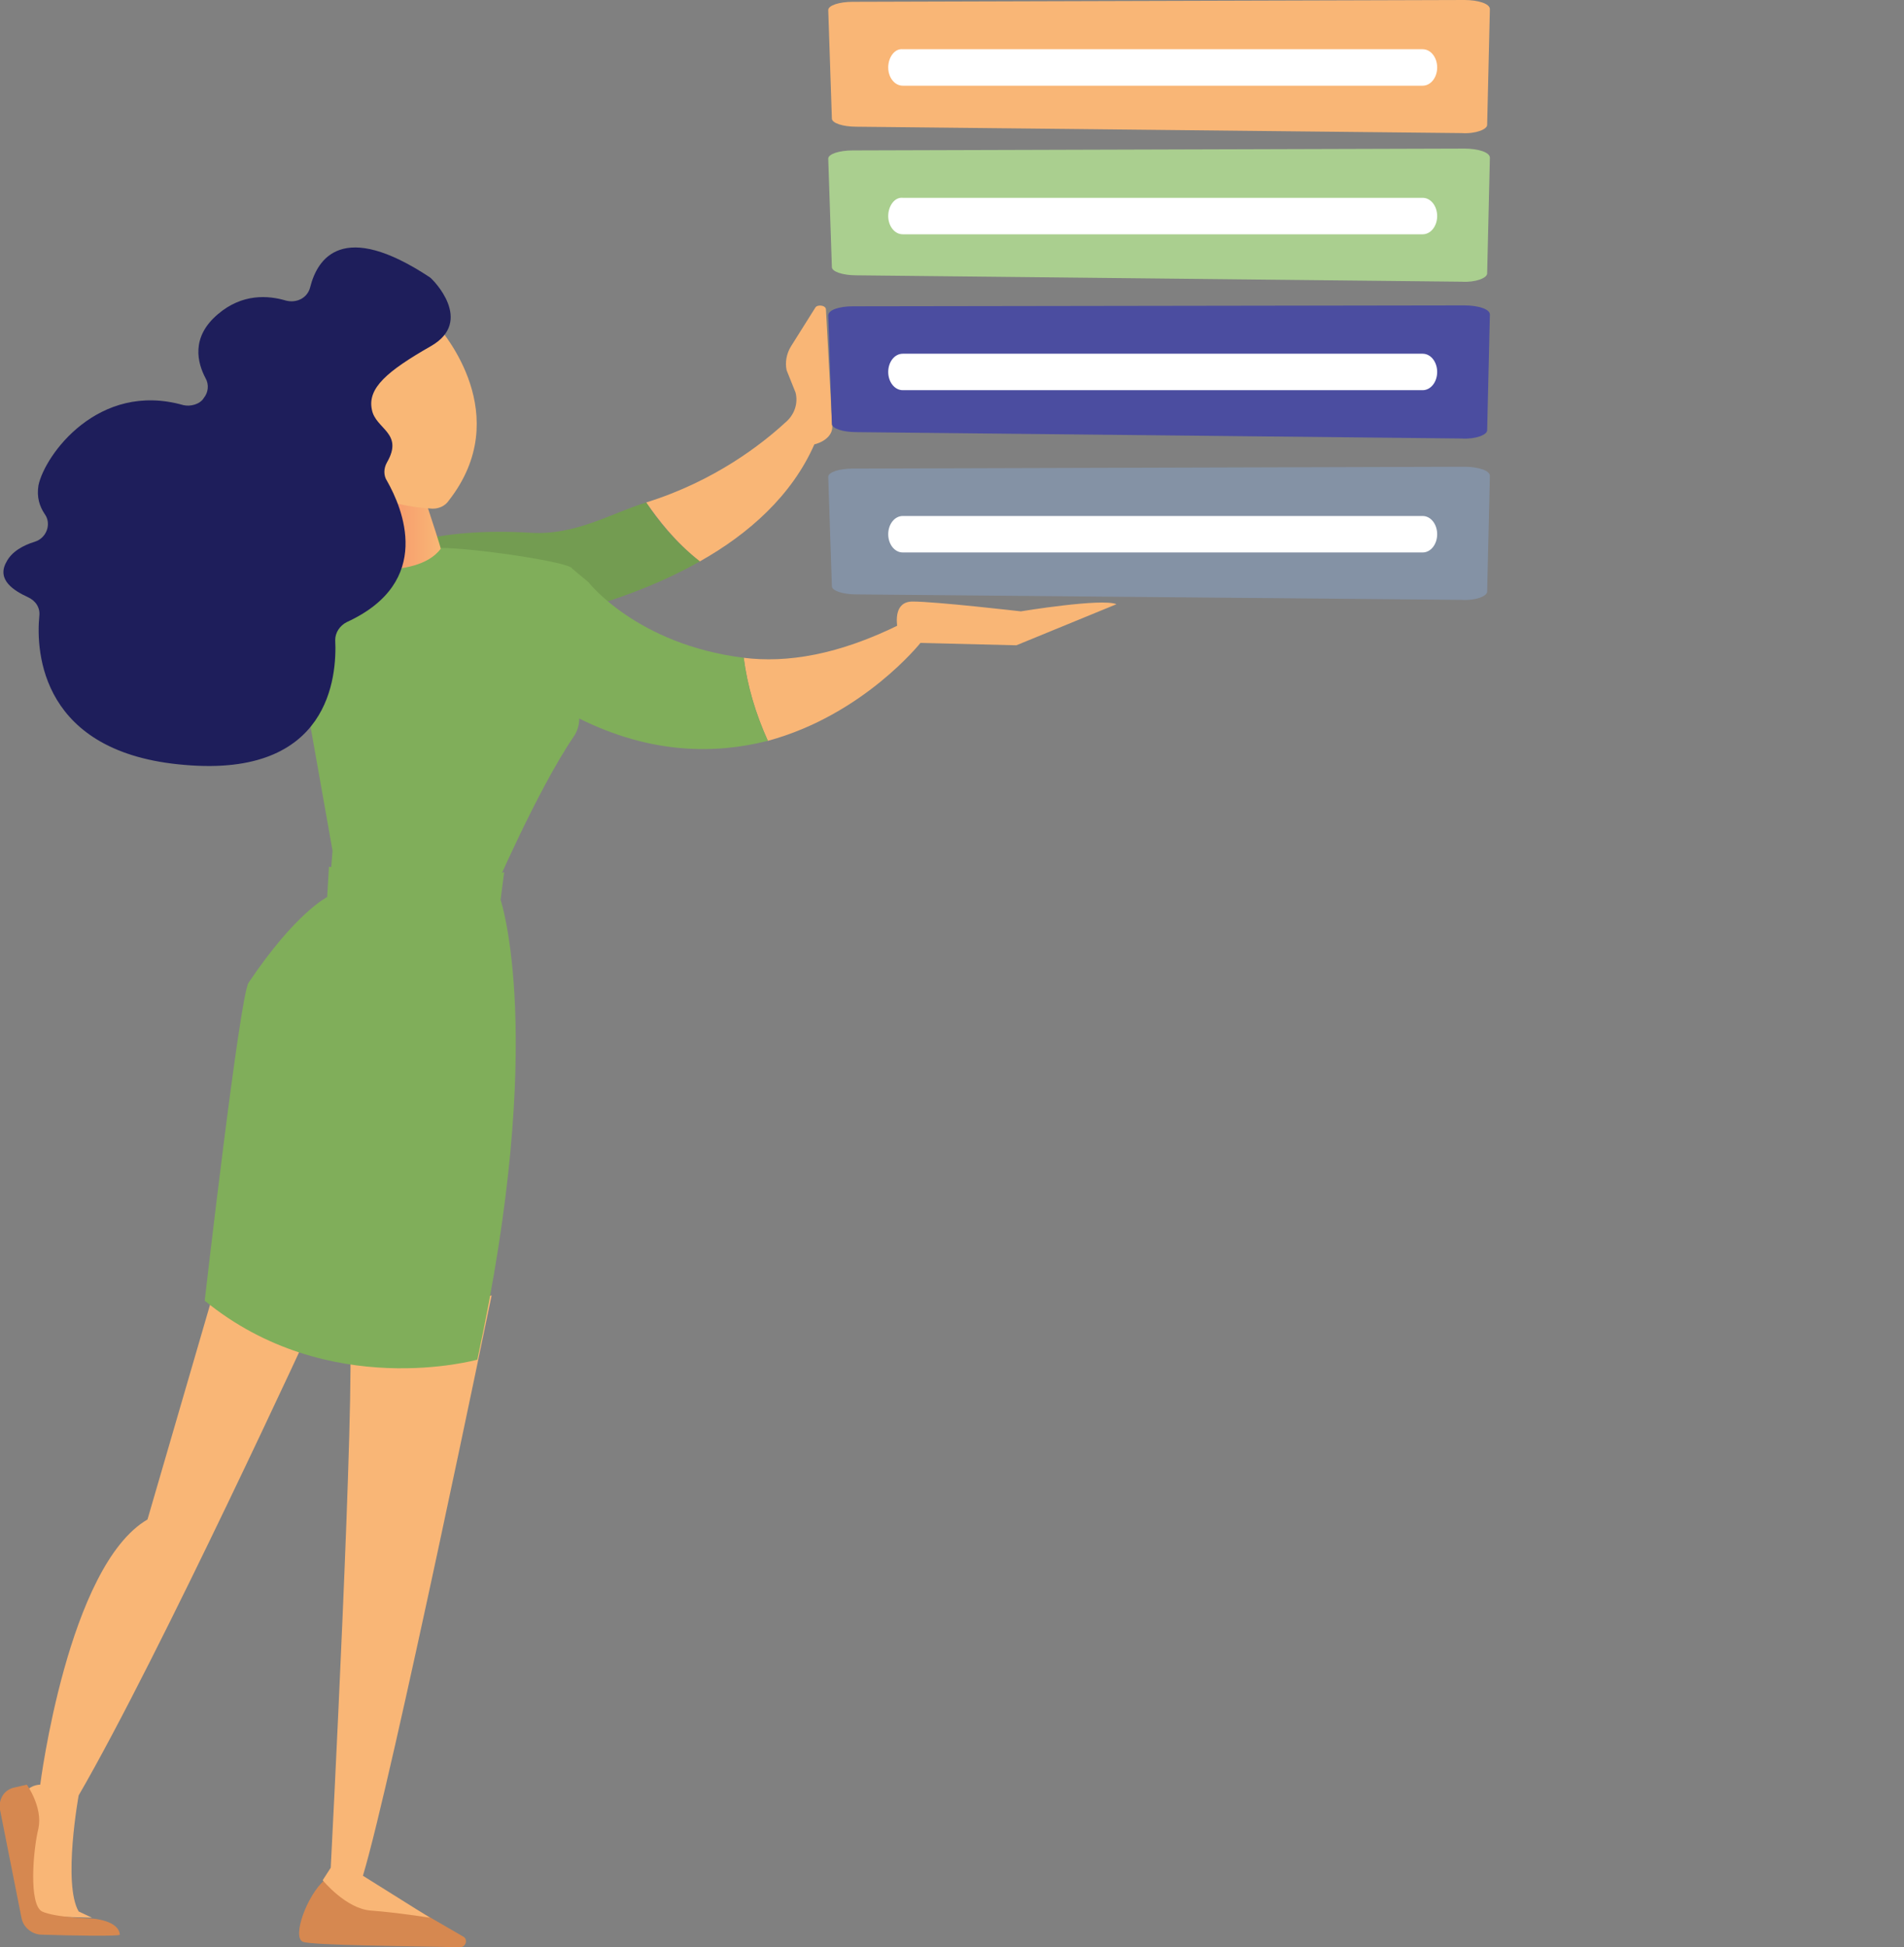
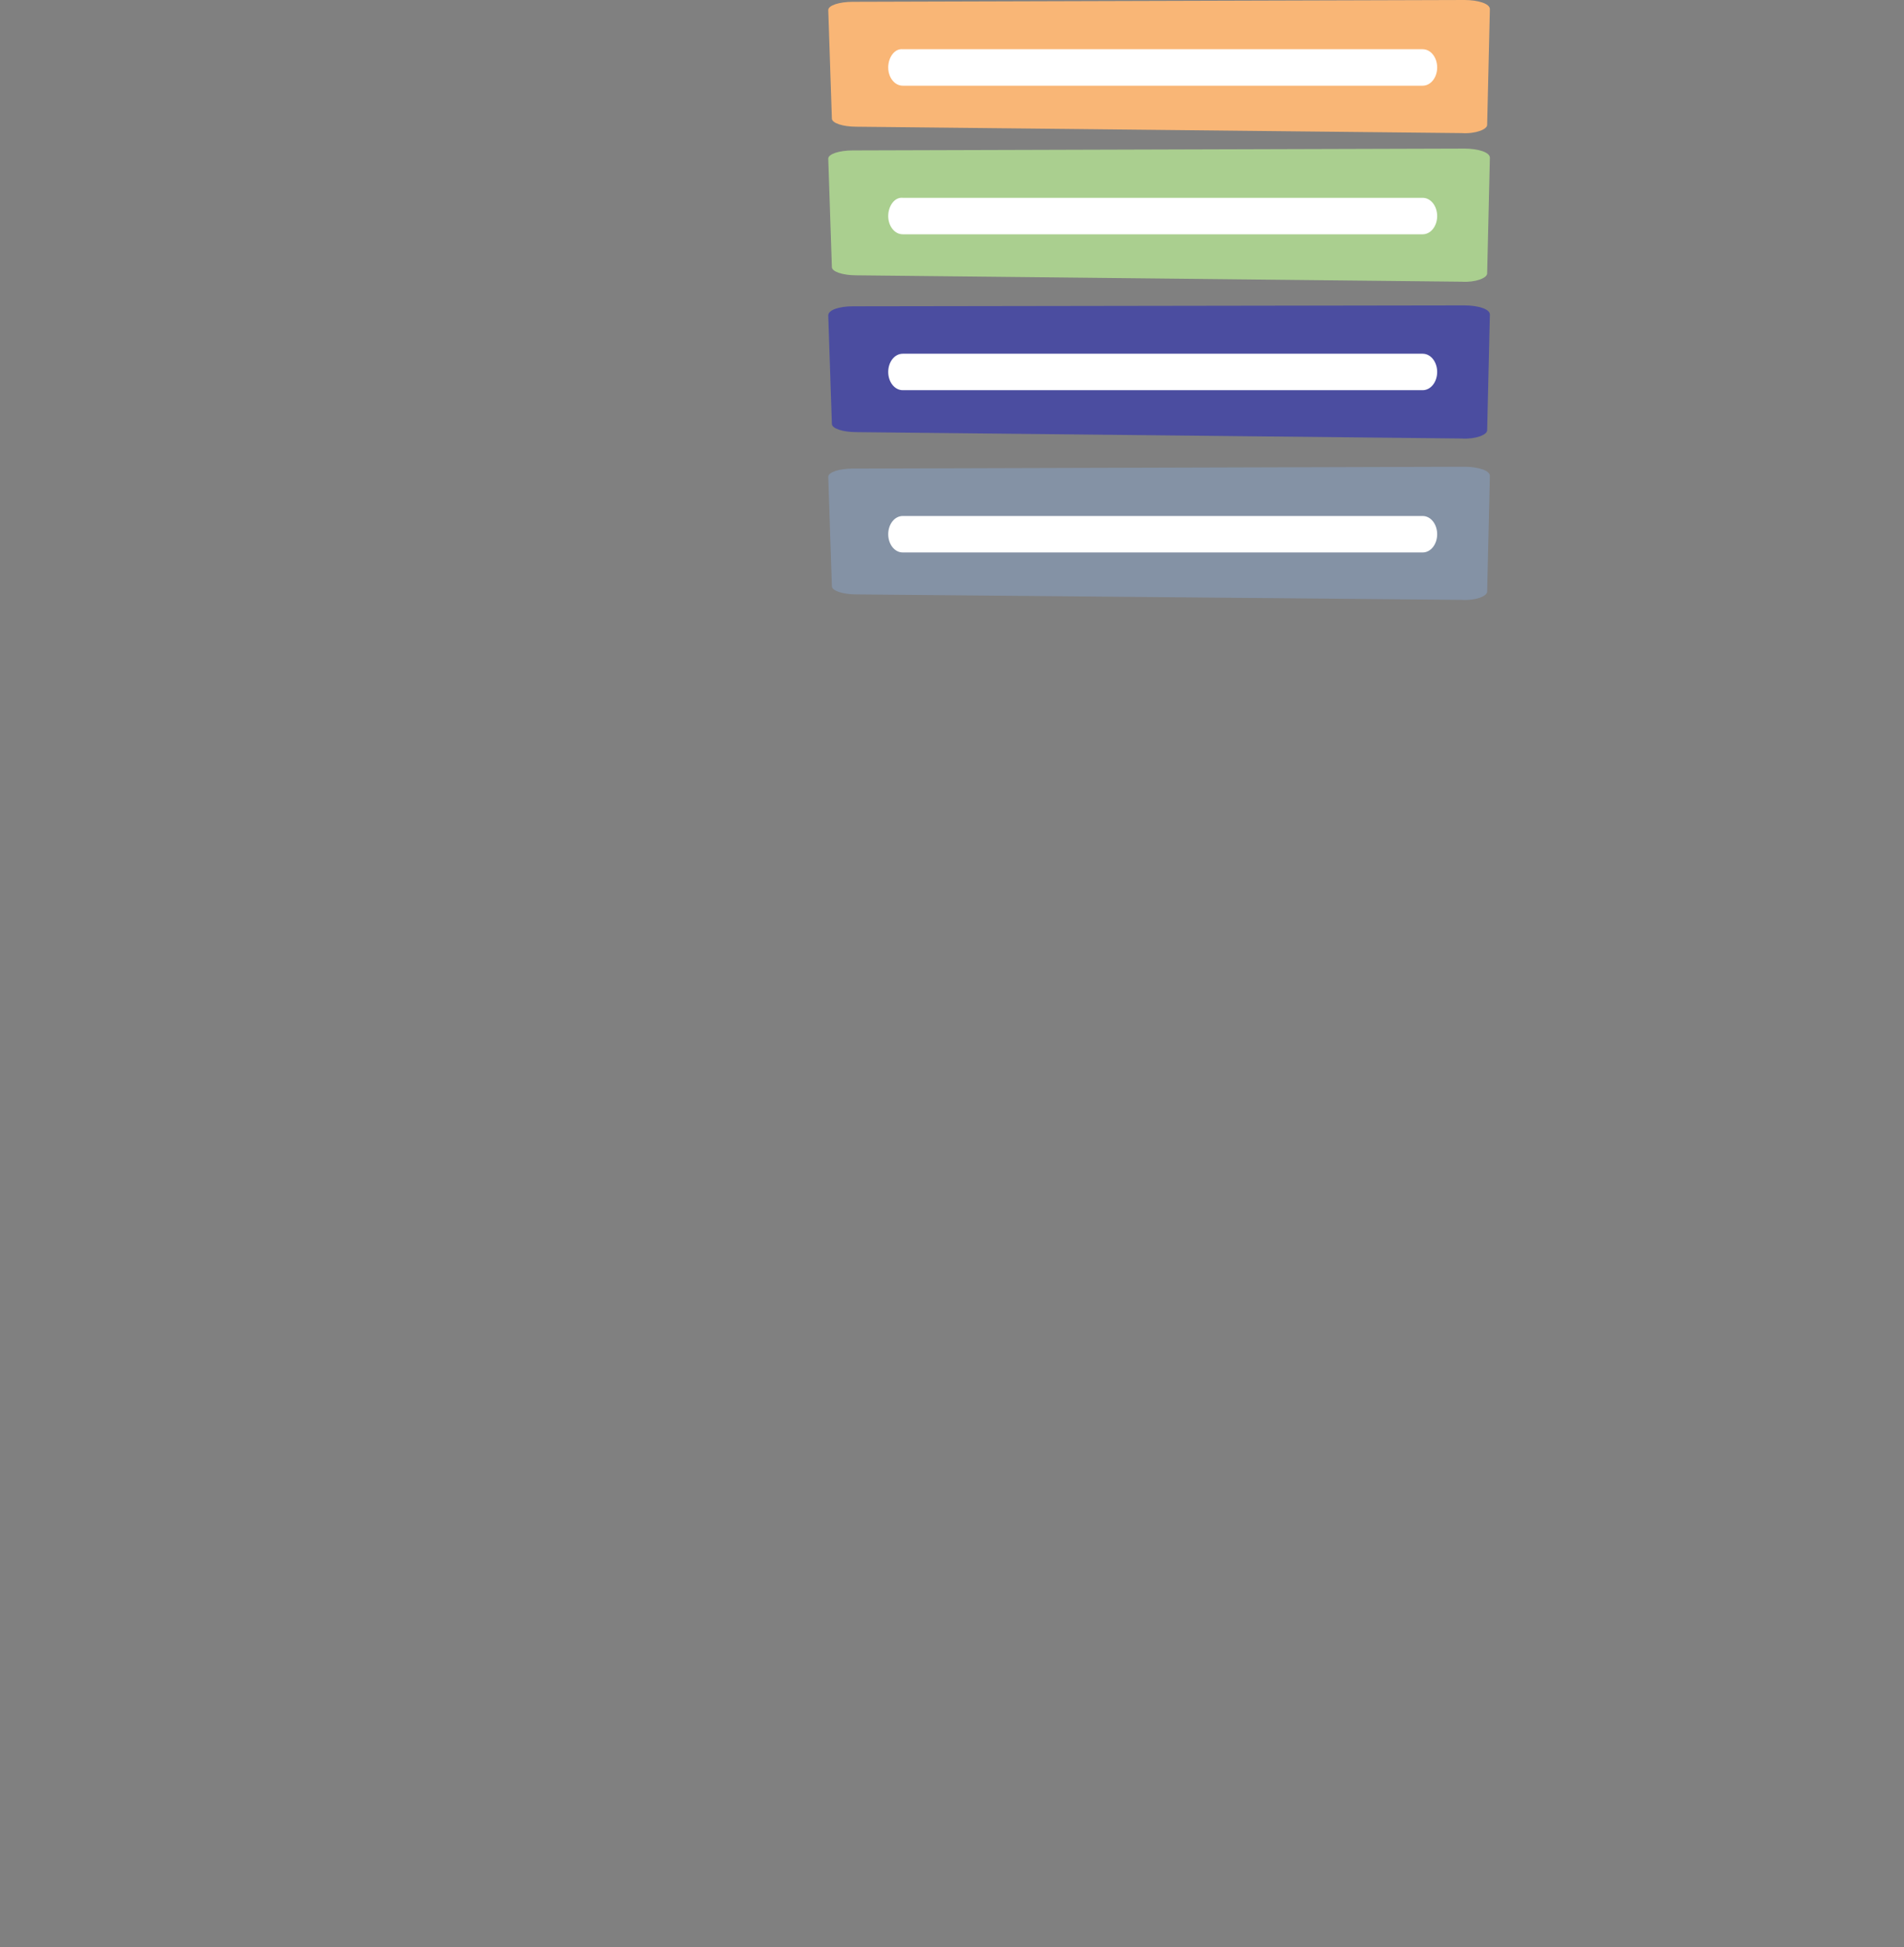
<svg xmlns="http://www.w3.org/2000/svg" width="400" height="409" viewBox="0 0 400 409" fill="none">
  <rect x="0" y="0" width="400" height="409" fill="#808080" stroke="none" />
  <g clip-path="url(#clip0)">
-     <path d="M111.55 111.909C71.362 109.47 64.226 129.727 64.226 129.727L79.249 134.603C79.249 134.603 118.686 134.04 147.042 117.911C141.784 113.784 138.028 109.095 135.775 105.532C128.451 107.782 120.939 112.471 111.55 111.909Z" fill="#739C51" />
    <path d="M173.521 65.02C173.521 64.082 171.643 63.894 171.267 64.645L166.197 72.71C165.258 74.21 164.882 76.086 165.258 77.774L167.136 82.463C167.699 84.713 166.948 87.151 164.882 88.84C160.188 93.153 150.235 101.031 135.774 105.532C138.216 109.096 141.784 113.785 147.042 117.911C157.371 112.097 166.385 104.032 171.08 93.341C173.333 92.778 175.023 91.278 174.835 89.402L173.521 65.02Z" fill="#F9B676" />
-     <path d="M193.427 134.978L189.296 131.04C176.15 137.604 165.258 139.292 156.244 138.167C156.995 143.981 158.685 149.795 161.315 155.61C181.408 150.17 193.427 134.978 193.427 134.978Z" fill="#F9B676" />
    <path d="M190.611 134.978L213.521 135.541L234.554 126.913C231.55 125.6 214.46 128.414 214.46 128.414C214.46 128.414 196.62 126.351 191.737 126.351C187.794 126.351 188.357 130.664 188.545 131.977C188.545 132.352 188.733 132.54 188.733 132.54L190.611 134.978Z" fill="#F9B676" />
    <path d="M66.291 276.584C66.291 276.584 33.615 347.669 16.526 377.115C16.526 377.115 13.146 395.683 16.526 401.498L19.343 402.81L5.822 402.435C5.822 402.435 4.695 377.49 5.634 376.177C6.573 374.864 8.451 374.864 8.451 374.864C8.451 374.864 14.272 328.913 30.986 319.16L47.324 263.08L66.291 276.584Z" fill="#F9B676" />
    <path d="M25.165 406.374C25.165 406.749 14.648 406.562 8.826 406.374C6.761 406.374 4.883 404.873 4.507 402.81L0 380.116C-0.375 377.865 0.939 375.802 3.193 375.427L5.634 374.864C5.634 374.864 9.014 379.553 8.075 384.055C6.949 388.556 6.01 399.997 8.826 401.497C11.643 402.81 19.531 402.998 19.531 402.998C19.531 402.998 24.977 403.373 25.165 406.374Z" fill="#D68850" />
-     <path d="M97.277 406.749C98.404 407.312 97.84 409 96.713 409C87.136 408.812 65.54 408.625 63.662 407.875C61.221 406.937 64.601 397.934 68.169 394.933L87.887 401.31L97.277 406.749Z" fill="#D68850" />
    <path d="M103.286 272.083C103.286 272.083 82.254 374.114 76.244 393.995L90.329 402.811C90.329 402.811 83.192 401.685 77.934 401.31C72.676 400.935 67.793 394.933 67.793 394.933L69.484 392.307C69.484 392.307 74.742 290.839 73.427 279.398L103.286 272.083Z" fill="#F9B676" />
    <path d="M161.315 155.61C158.685 149.795 156.995 143.981 156.244 138.167C133.709 135.353 123.568 122.224 123.568 122.224C122.629 121.474 121.502 120.536 120.188 119.411C119.812 118.098 99.718 115.097 92.582 115.097C84.132 115.097 76.432 119.786 59.343 119.411L69.859 178.679L69.108 188.245H103.286C103.286 188.245 112.864 165.925 120.563 154.672C121.315 153.546 121.69 152.234 121.69 150.921C136.714 158.423 150.235 158.423 161.315 155.61Z" fill="#80AE5A" />
    <path d="M105.916 183.181L105.165 188.995C105.165 188.995 114.93 217.879 100.282 285.587C100.282 285.587 68.92 294.402 43.005 273.208C43.005 273.208 50.329 209.439 52.207 206.438C62.16 191.621 68.733 188.432 68.733 188.432L69.108 182.055C69.296 182.055 96.902 187.119 105.916 183.181Z" fill="#80AE5A" />
    <path d="M92.582 115.285C92.77 115.098 85.446 93.341 85.446 93.341L75.117 94.279L70.986 119.036C70.986 118.849 87.324 122.225 92.582 115.285Z" fill="url(#paint0_linear)" />
    <path d="M92.395 68.958C92.77 69.708 108.357 87.151 94.272 105.157C93.521 106.282 92.207 106.845 90.892 106.845C87.512 106.657 80.188 105.907 73.24 101.593C63.662 95.591 65.54 74.772 68.357 69.708C71.174 64.644 88.075 62.018 92.395 68.958Z" fill="url(#paint1_linear)" />
    <path d="M90.329 58.267C90.892 58.642 99.718 67.458 90.516 72.709C81.315 77.961 77.183 81.525 78.122 86.026C78.873 90.152 84.883 90.902 81.315 97.092C80.564 98.405 80.564 99.905 81.315 101.03C84.507 106.657 91.268 122.224 72.864 130.665C71.362 131.415 70.423 132.915 70.423 134.416C70.798 142.106 69.296 163.3 38.873 160.674C8.639 158.236 7.512 137.042 8.263 129.352C8.451 127.664 7.512 126.163 5.822 125.413C3.005 124.1 -0.751 121.849 1.315 118.098C2.441 115.848 4.883 114.535 7.324 113.784C9.765 113.034 10.892 110.033 9.39 107.97C8.263 106.282 7.7 104.407 8.075 101.968C9.39 95.591 20.657 80.024 38.498 85.088C40 85.463 42.066 84.9 42.817 83.588C43.756 82.462 43.944 80.774 43.193 79.461C41.502 76.273 40 70.834 45.822 65.957C50.892 61.643 56.338 62.019 60.094 63.144C62.347 63.706 64.601 62.581 65.164 60.331C66.667 54.329 71.925 46.076 90.329 58.267Z" fill="#1E1E5B" />
  </g>
  <g clip-path="url(#clip1)">
    <path d="M179.155 0.383L307.654 0C310.518 0 313 0.766 313 1.915L312.427 26.234C312.427 27.192 309.945 28.149 307.081 27.957L179.919 26.617C177.055 26.617 174.764 25.851 174.764 24.894L174 2.106C174 1.149 176.291 0.383 179.155 0.383Z" fill="#F9B676" />
    <path d="M186.602 14.17C186.602 16.277 187.938 18 189.657 18H298.871C300.589 18 301.926 16.277 301.926 14.17C301.926 12.064 300.589 10.34 298.871 10.34H189.657C187.938 10.149 186.602 12.064 186.602 14.17Z" fill="white" />
    <path d="M179.155 31.595L307.654 31.212C310.518 31.212 313 31.978 313 33.127L312.427 57.446C312.427 58.404 309.945 59.361 307.081 59.17L179.919 57.829C177.055 57.829 174.764 57.063 174.764 56.106L174 33.319C174 32.361 176.291 31.595 179.155 31.595Z" fill="#AACF8F" />
    <path d="M186.602 45.383C186.602 47.489 187.938 49.212 189.657 49.212H298.871C300.589 49.212 301.926 47.489 301.926 45.383C301.926 43.276 300.589 41.553 298.871 41.553H189.657C187.938 41.361 186.602 43.276 186.602 45.383Z" fill="white" />
    <path d="M179.155 64.34L307.654 64.149C310.518 64.149 313 64.915 313 66.064L312.427 90.383C312.427 91.34 309.945 92.298 307.081 92.106L179.919 90.766C177.055 90.766 174.764 90 174.764 89.043L174 66.255C174 65.106 176.291 64.34 179.155 64.34Z" fill="#4B4DA0" />
    <path d="M186.602 78.128C186.602 80.234 187.938 81.957 189.657 81.957H298.871C300.589 81.957 301.926 80.234 301.926 78.128C301.926 76.021 300.589 74.298 298.871 74.298H189.657C187.938 74.298 186.602 76.021 186.602 78.128Z" fill="white" />
    <path d="M179.155 98.426L307.654 98.043C310.518 98.043 313 98.809 313 99.958L312.427 124.277C312.427 125.234 309.945 126.192 307.081 126L179.919 124.851C177.055 124.851 174.764 124.086 174.764 123.128L174 100.149C174 99.192 176.291 98.426 179.155 98.426Z" fill="#8492A5" />
    <path d="M186.602 112.213C186.602 114.319 187.938 116.043 189.657 116.043H298.871C300.589 116.043 301.926 114.319 301.926 112.213C301.926 110.107 300.589 108.383 298.871 108.383H189.657C187.938 108.383 186.602 110.107 186.602 112.213Z" fill="white" />
  </g>
  <defs>
    <linearGradient id="paint0_linear" x1="92.583" y1="106.481" x2="70.945" y2="106.481" gradientUnits="userSpaceOnUse">
      <stop stop-color="#F9B776" />
      <stop offset="1" stop-color="#F47960" />
    </linearGradient>
    <linearGradient id="paint1_linear" x1="66.455" y1="78.056" x2="-79.732" y2="18.565" gradientUnits="userSpaceOnUse">
      <stop stop-color="#F9B776" />
      <stop offset="1" stop-color="#F47960" />
    </linearGradient>
    <clipPath id="clip0">
-       <rect width="400" height="407" fill="white" transform="translate(0 2)" />
-     </clipPath>
+       </clipPath>
    <clipPath id="clip1">
      <rect width="139" height="126" fill="white" transform="translate(174)" />
    </clipPath>
  </defs>
</svg>